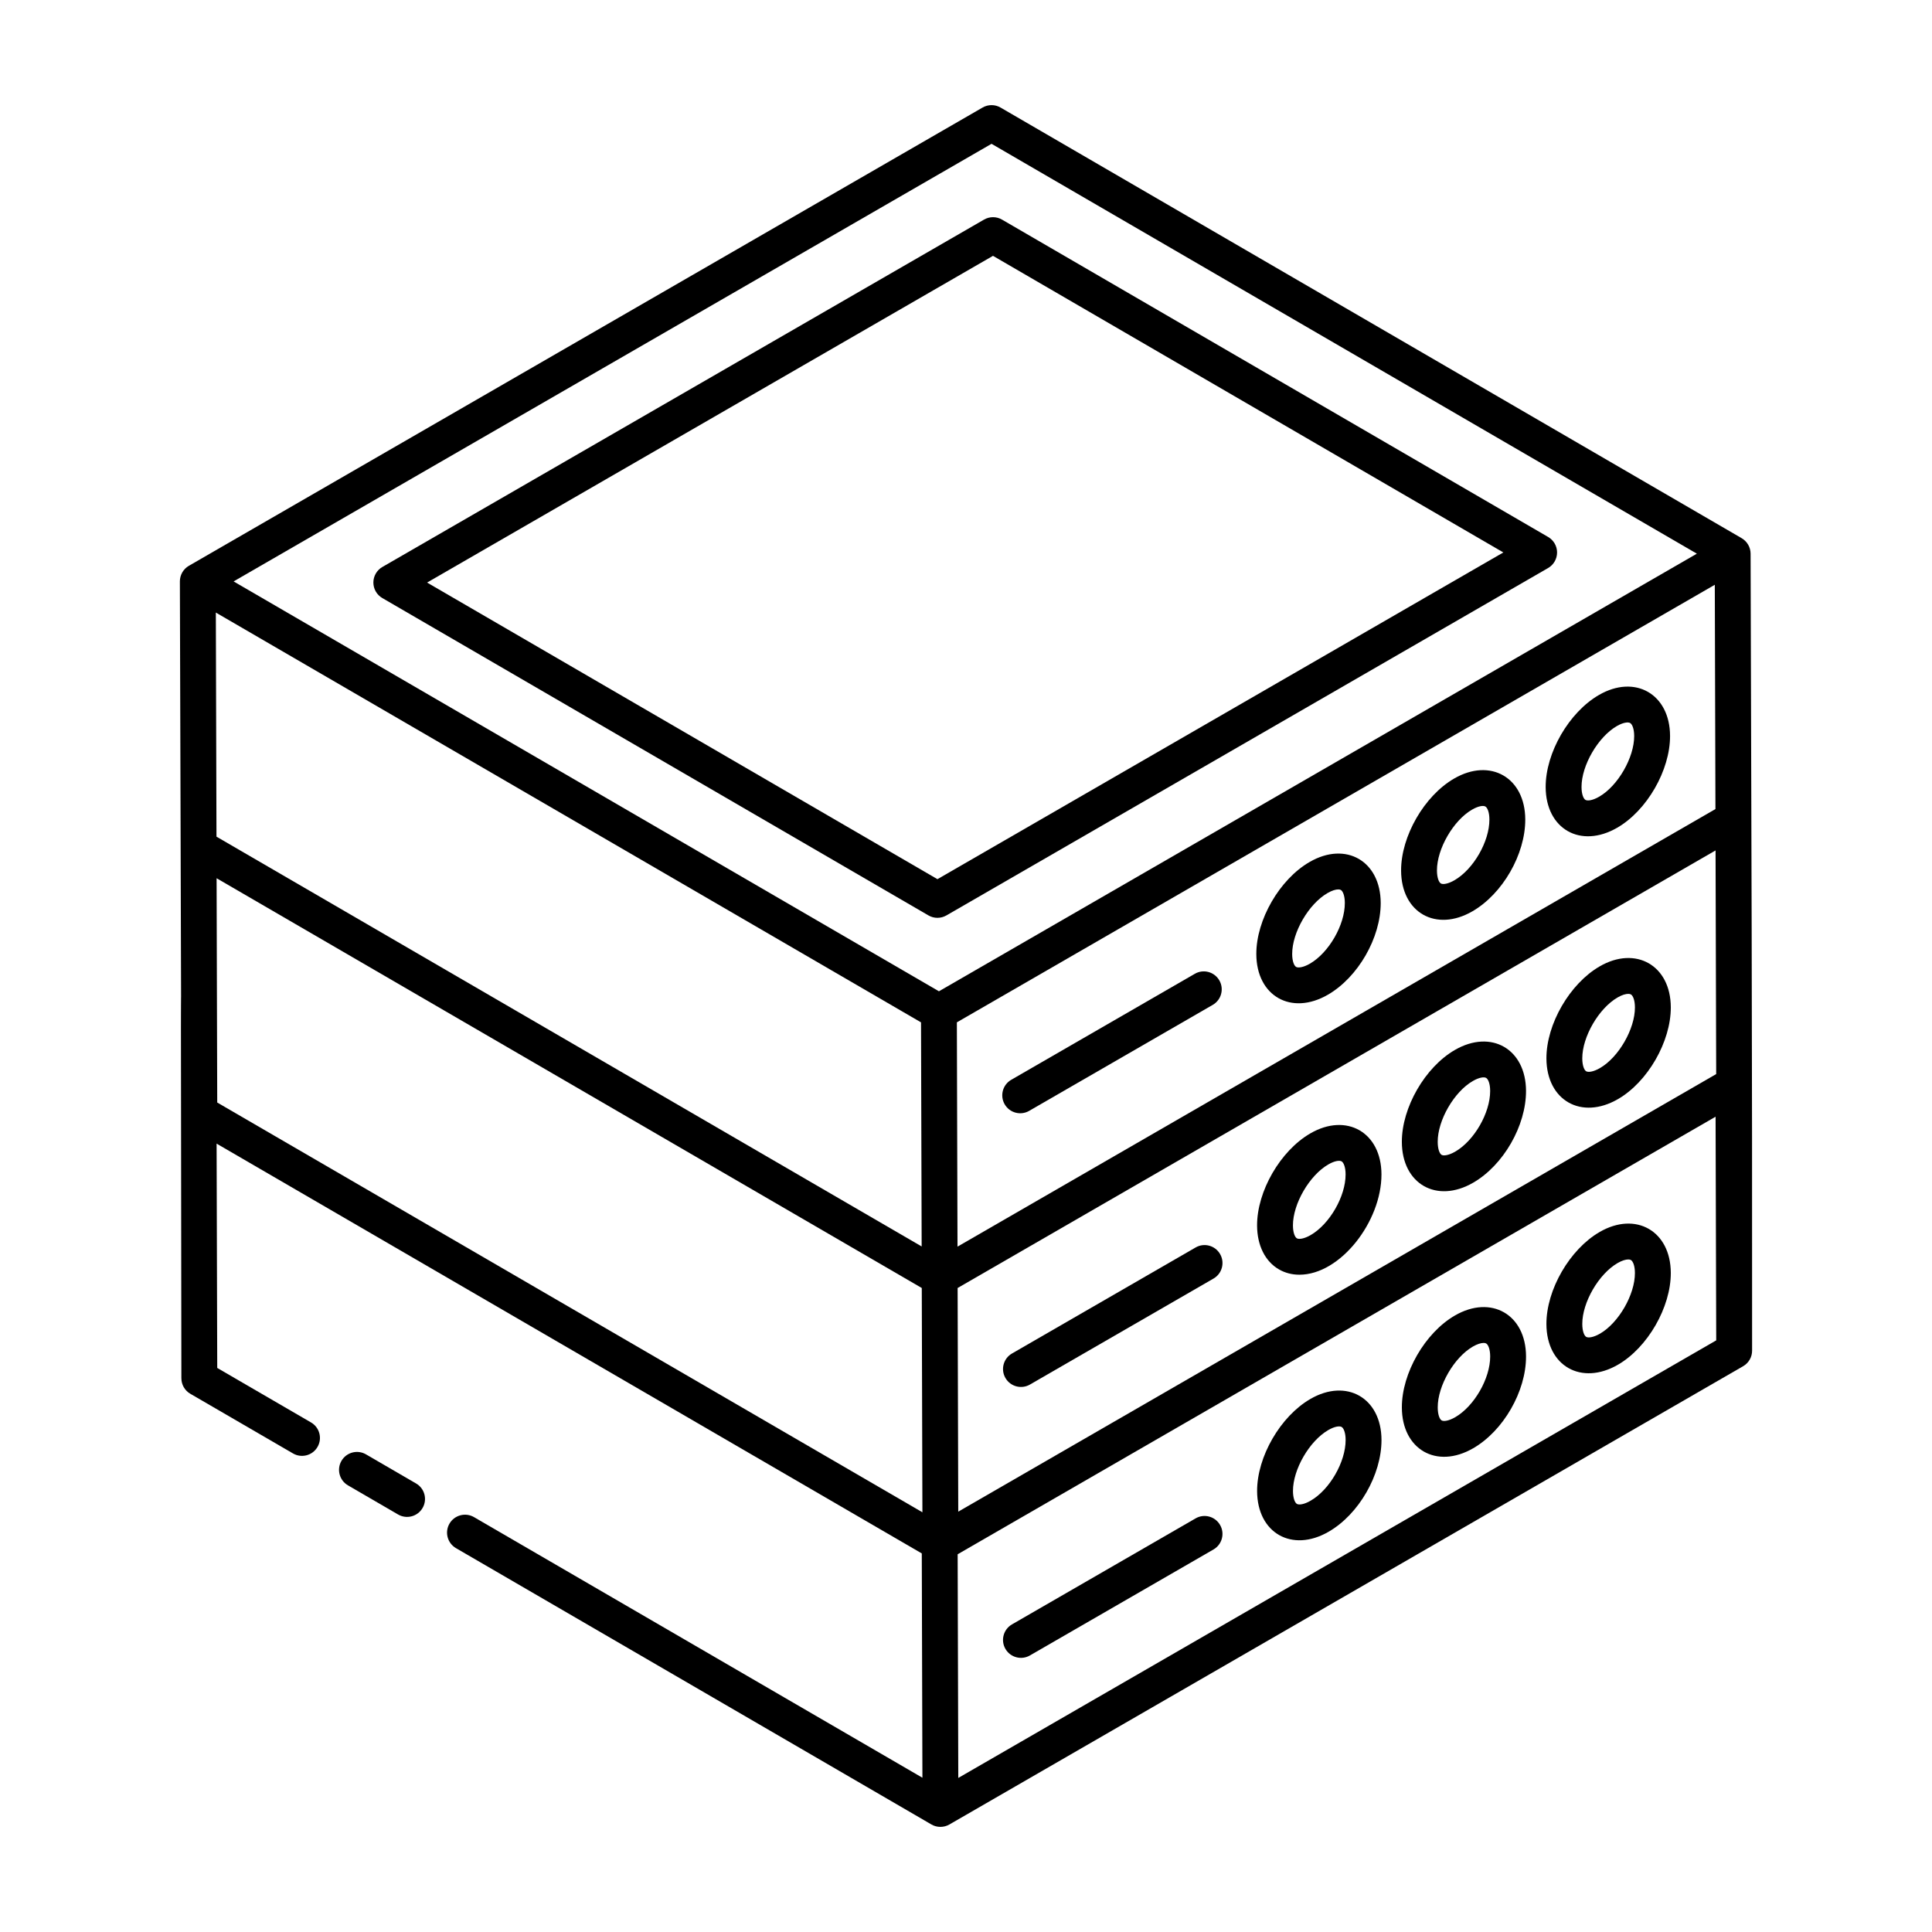
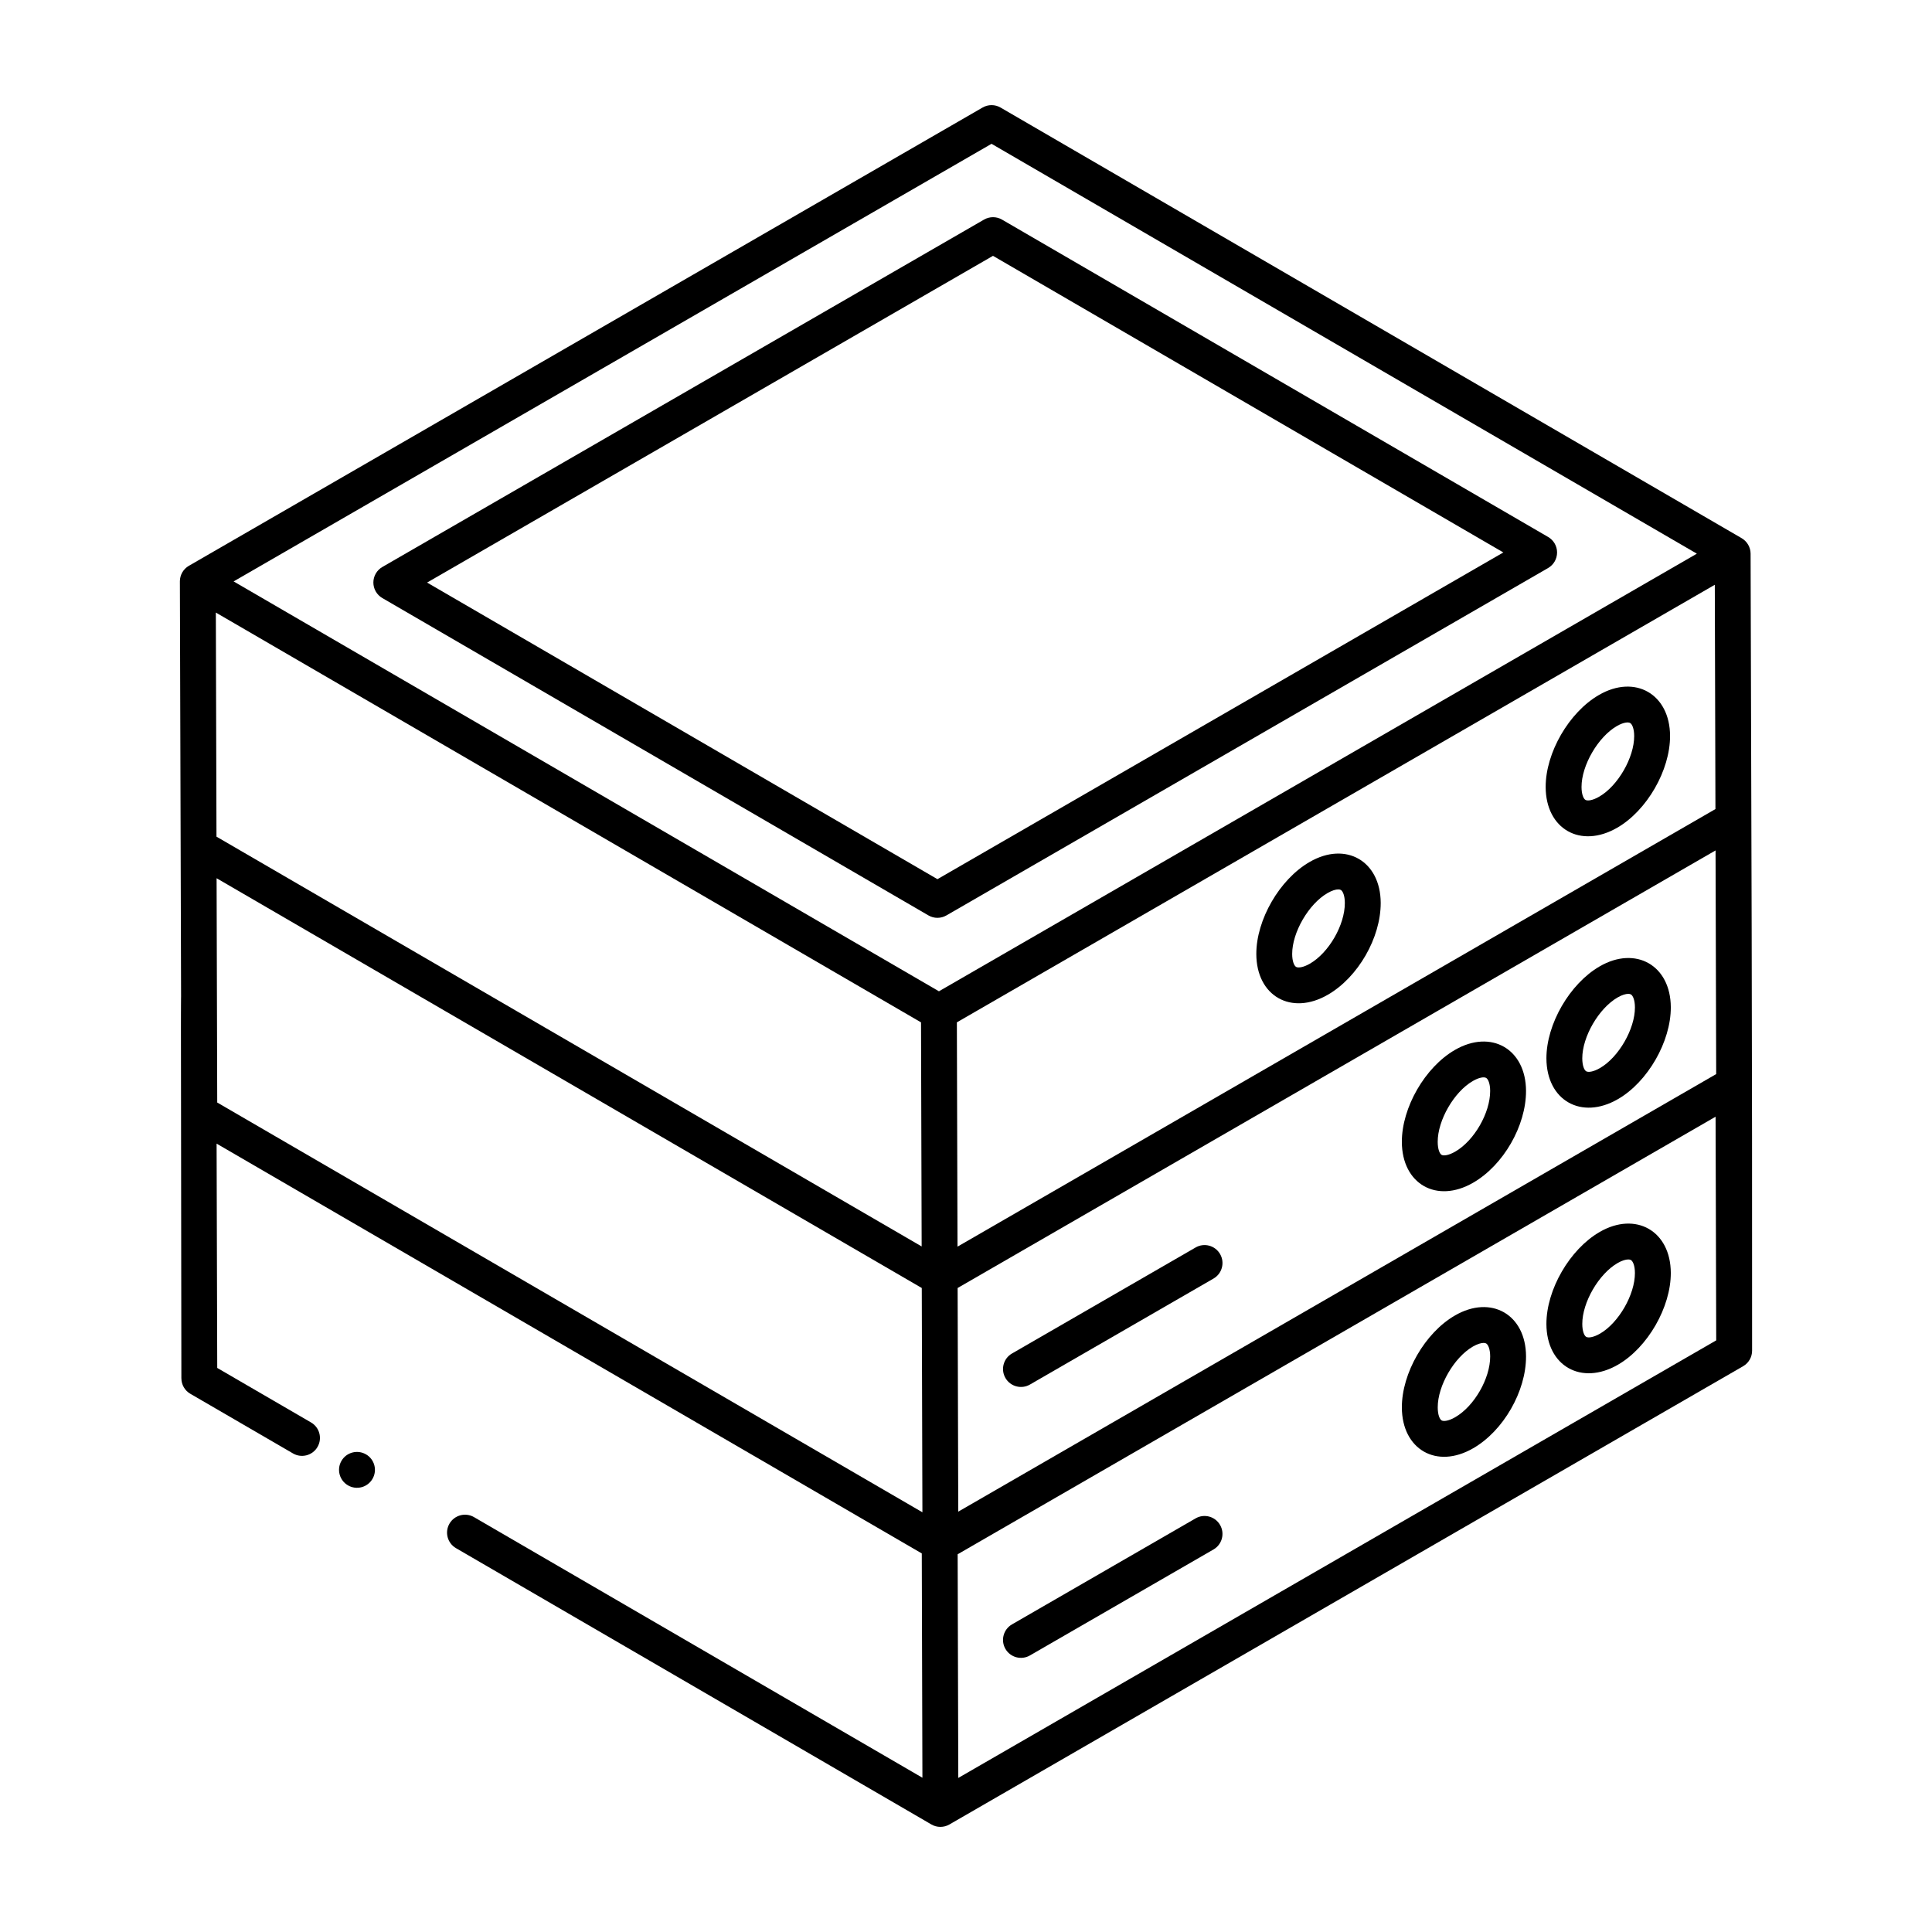
<svg xmlns="http://www.w3.org/2000/svg" fill="#000000" width="800px" height="800px" version="1.1" viewBox="144 144 512 512">
  <g>
    <path d="m192.07 509.27c0.004 1.691 0.906 3.25 2.367 4.094l27.215 15.812c2.246 1.312 5.176 0.559 6.492-1.723 1.324-2.266 0.547-5.176-1.723-6.492l-24.852-14.445-0.168-59.445 186.88 108.6 0.168 59.445-118.83-69.062c-2.262-1.312-5.176-0.551-6.5 1.719s-0.547 5.18 1.719 6.5c12.246 7.117 127.71 74.219 126.01 73.238 1.445 0.832 3.262 0.852 4.75-0.004l210.35-121.45c1.477-0.855 2.383-2.426 2.375-4.133 0.059-76.648-0.227-150.57-0.398-211.2-0.004-1.738-0.965-3.285-2.383-4.109-1.227-0.707-194.63-113.1-196.38-114.11-1.48-0.863-3.297-0.855-4.766-0.008l-210.35 121.45c-1.484 0.859-2.371 2.441-2.375 4.113 0 0.004 0.004 0.004 0.004 0.008s-0.004 0.004-0.004 0.008c0.676 239.83 0.043-10.598 0.395 211.2zm196.21-23.938 0.168 59.438-186.88-108.59-0.168-59.441zm210.36-115.96 0.168 59.27-200.86 115.96-0.168-59.27c74.785-43.172 124.77-72.031 200.86-115.96zm-0.199-70.402 0.168 59.441c-74.781 43.176-124.76 72.031-200.86 115.96l-0.168-59.441c74.781-43.176 124.76-72.031 200.86-115.96zm-210.36 115.96 0.168 59.391-186.88-108.6-0.168-59.387c47.312 27.496 156.67 91.043 186.88 108.6zm9.875 200.24-0.168-59.273 200.86-115.96 0.168 59.273zm8.812-433.06 186.92 108.62-200.86 115.97c-44.273-25.73-151.57-88.082-186.92-108.62z" />
    <path d="m390.04 386.59c1.492 0.867 3.305 0.852 4.766 0.008l159.46-92.066c1.465-0.848 2.371-2.414 2.375-4.113 0.004-1.695-0.902-3.262-2.363-4.113l-144.73-84.105c-1.48-0.863-3.297-0.855-4.766-0.008l-159.46 92.066c-1.465 0.848-2.371 2.414-2.375 4.113-0.004 1.695 0.902 3.262 2.363 4.113zm17.113-174.79 135.25 78.605-149.97 86.586-135.25-78.605z" />
-     <path d="m240.99 529.42c-2.262-1.316-5.18-0.551-6.5 1.723-1.32 2.266-0.543 5.176 1.727 6.492l13.27 7.715c2.266 1.316 5.176 0.559 6.5-1.723 1.324-2.266 0.547-5.176-1.723-6.492z" />
+     <path d="m240.99 529.42c-2.262-1.316-5.18-0.551-6.5 1.723-1.32 2.266-0.543 5.176 1.727 6.492c2.266 1.316 5.176 0.559 6.5-1.723 1.324-2.266 0.547-5.176-1.723-6.492z" />
    <path d="m572.57 363.36c7.887-4.547 14.039-15.242 14.012-24.344-0.039-11.094-9.289-16.375-18.84-10.844-7.941 4.59-14.148 15.312-14.125 24.414 0.039 11.102 9.227 16.391 18.953 10.773zm-0.074-26.957c1.684-0.969 2.981-1.105 3.508-0.797 0.527 0.305 1.066 1.484 1.07 3.434 0.02 5.715-4.309 13.227-9.262 16.082-1.773 1.031-3.109 1.168-3.648 0.859-0.516-0.297-1.039-1.473-1.043-3.426-0.012-5.707 4.367-13.258 9.375-16.152z" />
-     <path d="m534.2 385.51c8.012-4.633 14.035-15.098 14.012-24.348-0.039-11.148-9.289-16.383-18.844-10.844-7.914 4.578-14.09 15.285-14.062 24.383 0.031 11.195 9.258 16.375 18.895 10.809zm-0.078-26.957c1.703-0.984 2.984-1.129 3.523-0.816 0.523 0.301 1.059 1.484 1.062 3.453 0.016 5.812-4.227 13.184-9.262 16.086-1.754 1.012-3.078 1.156-3.594 0.855-0.516-0.297-1.039-1.48-1.043-3.457-0.016-5.711 4.336-13.246 9.312-16.121z" />
    <path d="m495.89 407.62c8.012-4.633 14.035-15.098 14.012-24.348-0.039-11.09-9.223-16.402-18.84-10.84-7.945 4.586-14.148 15.305-14.125 24.41 0.039 11.141 9.266 16.371 18.953 10.777zm-0.074-26.953c1.191-0.691 2.18-0.965 2.844-0.965 0.289 0 0.516 0.051 0.672 0.145 0.523 0.301 1.059 1.484 1.062 3.453 0.016 5.812-4.227 13.184-9.262 16.086-1.766 1.02-3.106 1.16-3.648 0.855-0.516-0.297-1.039-1.473-1.043-3.426-0.012-5.715 4.367-13.262 9.375-16.148z" />
-     <path d="m416.74 438.39 48.652-28.09c2.273-1.312 3.055-4.219 1.742-6.492-1.324-2.285-4.234-3.055-6.492-1.742l-48.652 28.09c-2.273 1.312-3.055 4.219-1.742 6.492 1.316 2.281 4.231 3.047 6.492 1.742z" />
    <path d="m572.77 435.28c7.887-4.547 14.039-15.242 14.012-24.344-0.039-11.125-9.305-16.355-18.84-10.844-7.941 4.586-14.148 15.309-14.125 24.41 0.043 11.137 9.254 16.383 18.953 10.777zm-0.074-26.953c1.168-0.676 2.148-0.945 2.816-0.945 0.293 0 0.527 0.051 0.691 0.148 0.527 0.301 1.066 1.484 1.07 3.434 0.02 5.715-4.309 13.227-9.262 16.082-1.773 1.031-3.109 1.164-3.648 0.859-0.516-0.297-1.039-1.473-1.043-3.43-0.008-5.715 4.367-13.262 9.375-16.148z" />
    <path d="m534.4 457.43c8.012-4.621 14.035-15.09 14.012-24.344-0.039-11.09-9.219-16.398-18.844-10.844-7.914 4.566-14.09 15.281-14.062 24.383 0.031 11.129 9.199 16.406 18.895 10.805zm-0.078-26.953c1.691-0.984 2.988-1.129 3.523-0.816 0.523 0.301 1.059 1.484 1.062 3.453 0.016 5.812-4.223 13.176-9.262 16.082-1.754 1.008-3.074 1.152-3.598 0.859-0.516-0.297-1.035-1.48-1.039-3.457-0.016-5.715 4.332-13.25 9.312-16.121z" />
-     <path d="m482.95 480.41c1.629 0.938 3.461 1.402 5.402 1.402 10.891 0 21.781-14.125 21.75-26.609-0.039-11.133-9.262-16.387-18.84-10.844-7.941 4.59-14.148 15.312-14.125 24.414 0.02 5.281 2.137 9.523 5.812 11.637zm13.066-27.82c1.703-0.984 2.988-1.129 3.519-0.816 0.523 0.301 1.059 1.484 1.062 3.453 0.016 5.812-4.227 13.184-9.262 16.086-1.77 1.012-3.102 1.164-3.648 0.855-0.516-0.297-1.039-1.473-1.043-3.426-0.016-5.707 4.363-13.254 9.371-16.152z" />
    <path d="m410.45 509.18c1.316 2.281 4.231 3.047 6.492 1.742l48.652-28.09c2.273-1.312 3.055-4.219 1.742-6.492-1.312-2.285-4.234-3.059-6.492-1.742l-48.652 28.09c-2.277 1.312-3.059 4.219-1.742 6.492z" />
    <path d="m460.84 546.39-48.652 28.09c-2.273 1.312-3.055 4.219-1.742 6.492 1.316 2.281 4.231 3.047 6.492 1.742l48.652-28.09c2.273-1.312 3.055-4.219 1.742-6.492-1.312-2.285-4.231-3.062-6.492-1.742z" />
    <path d="m567.94 470.48c-7.941 4.586-14.148 15.309-14.125 24.41 0.039 11.168 9.281 16.363 18.953 10.777 7.887-4.555 14.039-15.254 14.012-24.348-0.039-11.125-9.297-16.359-18.84-10.84zm0.074 26.953c-1.777 1.02-3.109 1.16-3.648 0.855-0.516-0.297-1.039-1.473-1.043-3.426-0.016-5.715 4.363-13.262 9.371-16.148 1.176-0.676 2.152-0.945 2.816-0.945 0.297 0 0.527 0.051 0.691 0.145 0.527 0.305 1.066 1.484 1.07 3.434 0.023 5.711-4.305 13.227-9.258 16.086z" />
    <path d="m529.57 492.62c-7.914 4.566-14.09 15.273-14.062 24.379 0.027 11.062 9.137 16.438 18.895 10.809 8.012-4.621 14.035-15.09 14.012-24.348-0.035-11.152-9.285-16.383-18.844-10.84zm0.082 26.953c-1.742 1.008-3.074 1.16-3.598 0.855-0.516-0.297-1.035-1.48-1.039-3.457-0.02-5.715 4.332-13.242 9.312-16.117 1.191-0.688 2.18-0.965 2.852-0.965 0.289 0 0.516 0.051 0.672 0.145 0.523 0.301 1.059 1.484 1.062 3.453 0.012 5.812-4.227 13.18-9.262 16.086z" />
-     <path d="m491.27 514.74c-7.941 4.586-14.148 15.309-14.125 24.41 0.039 11.137 9.25 16.379 18.953 10.777 8.012-4.621 14.035-15.09 14.012-24.344-0.039-11.141-9.277-16.387-18.84-10.844zm0.074 26.953c-1.773 1.031-3.113 1.168-3.648 0.859-0.516-0.297-1.039-1.473-1.043-3.43-0.016-5.715 4.363-13.262 9.371-16.148 1.703-0.98 2.988-1.129 3.519-0.816 0.523 0.301 1.059 1.484 1.062 3.453 0.012 5.809-4.227 13.176-9.262 16.082z" />
  </g>
</svg>